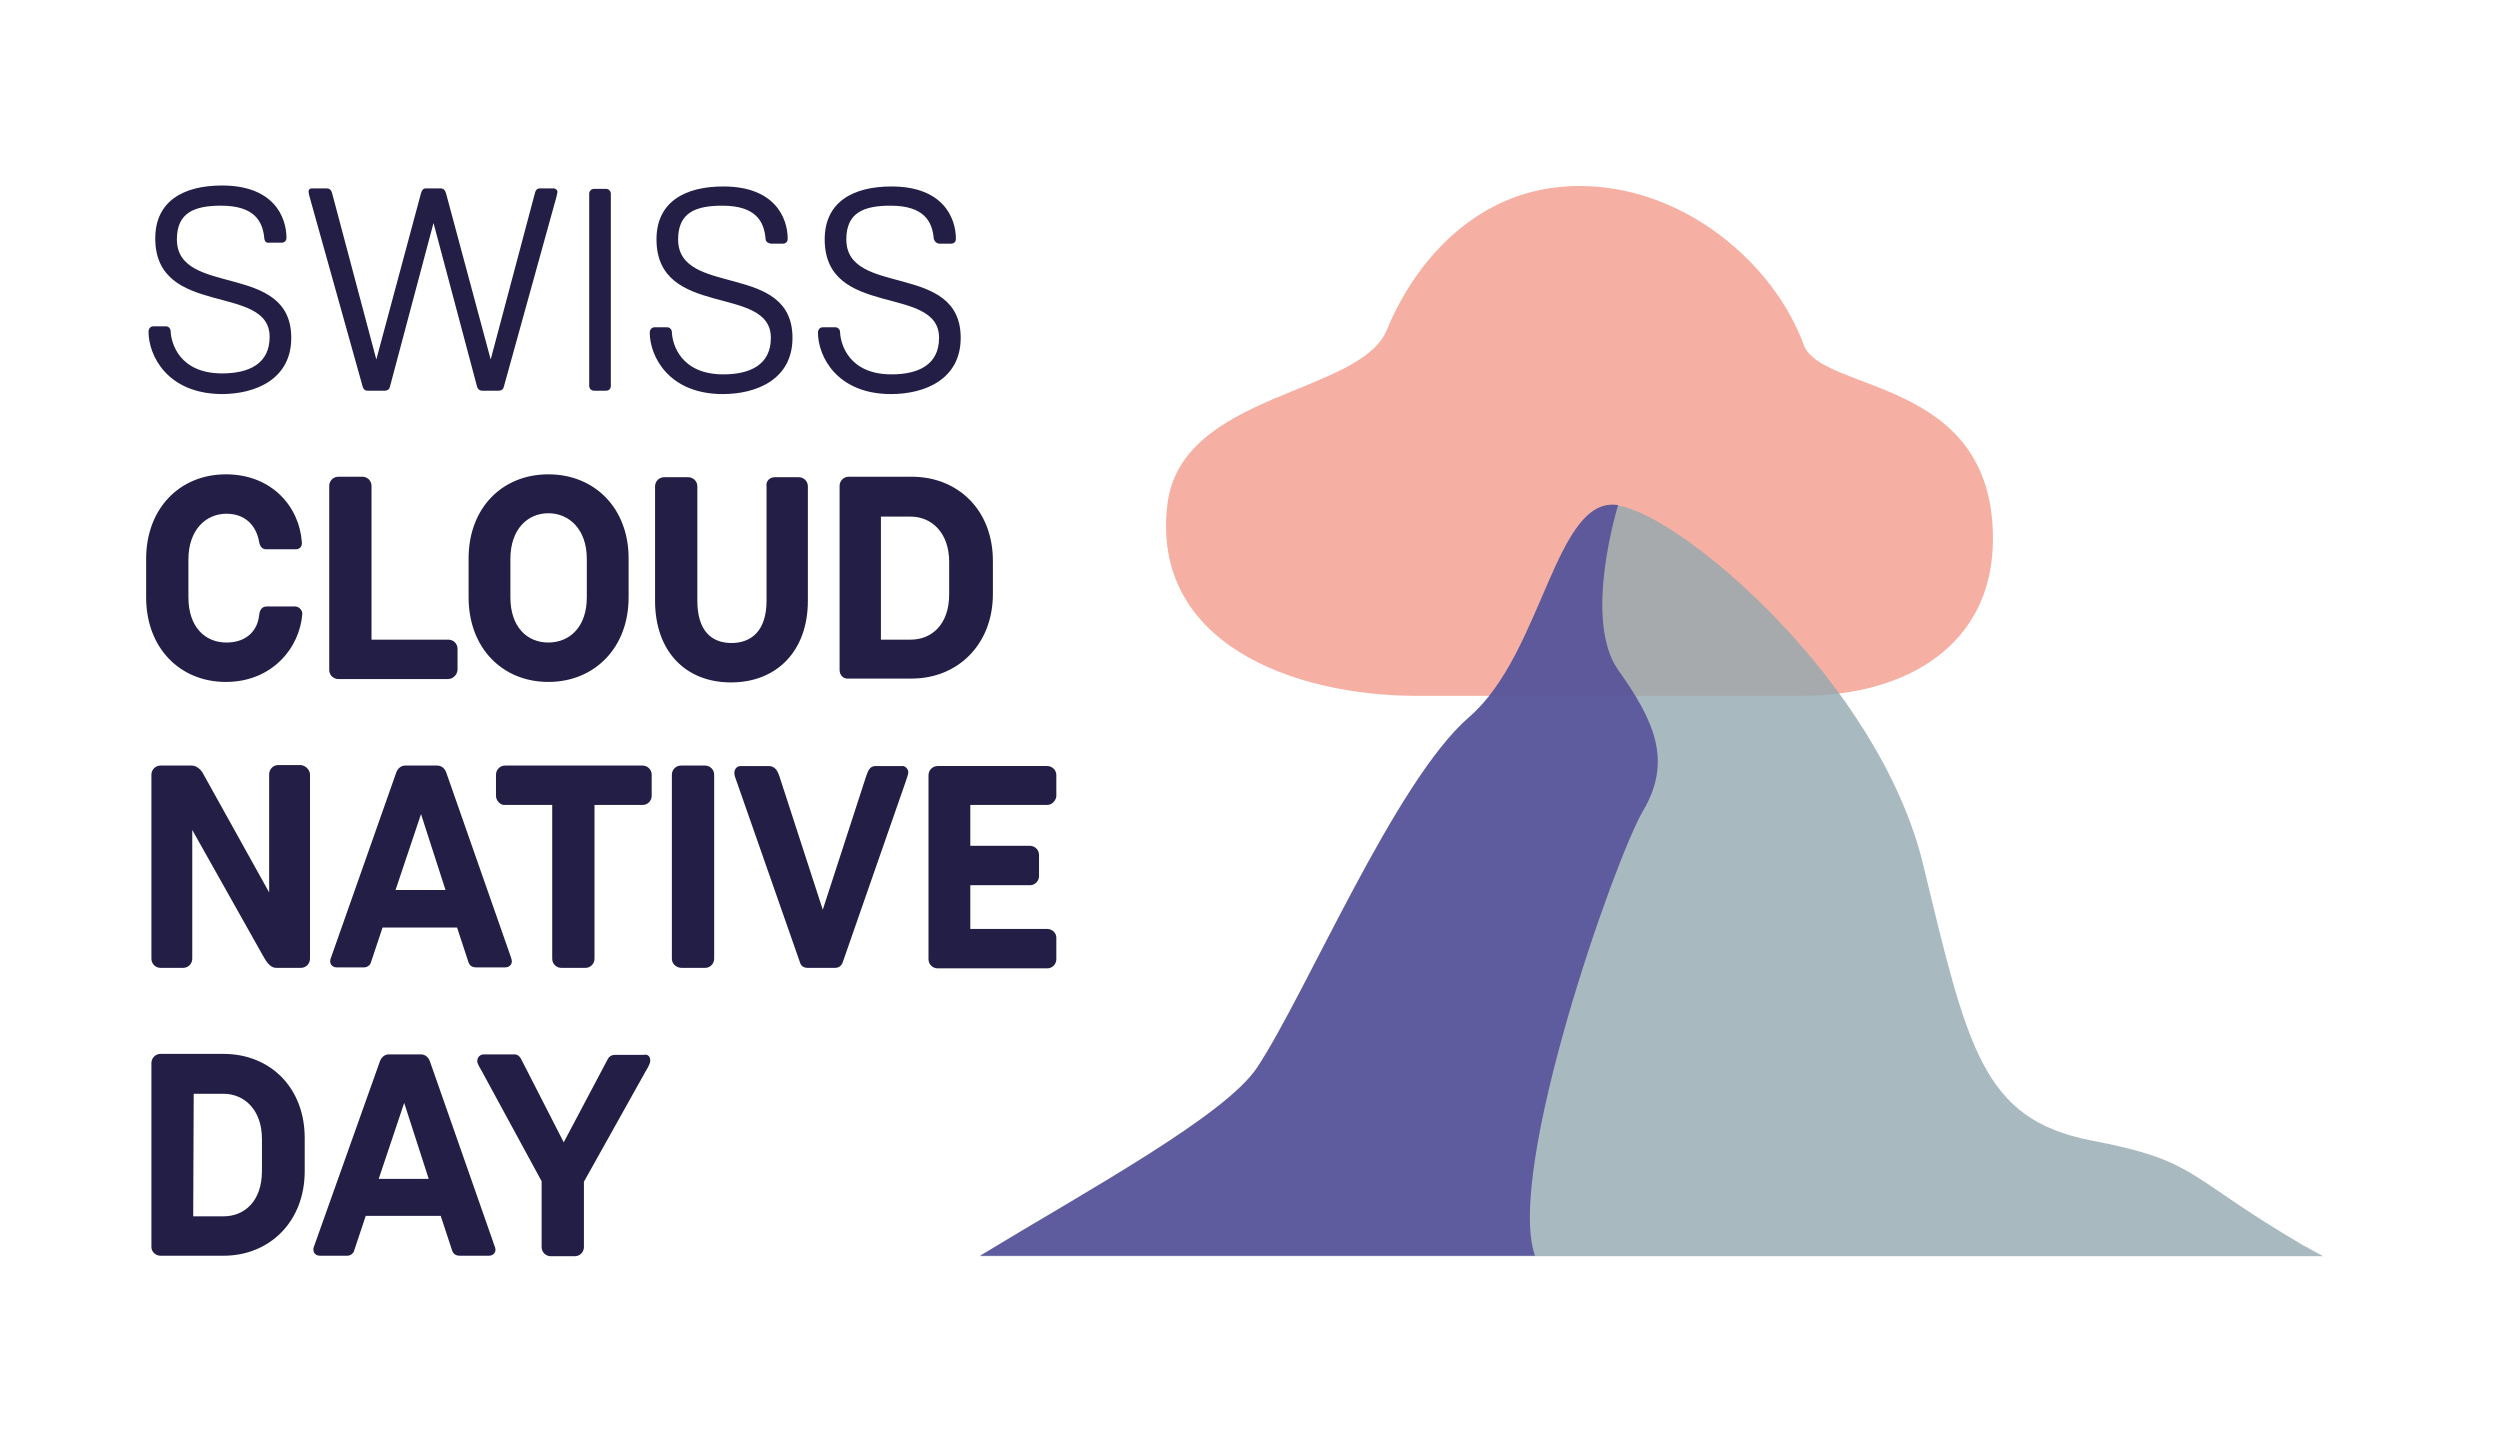
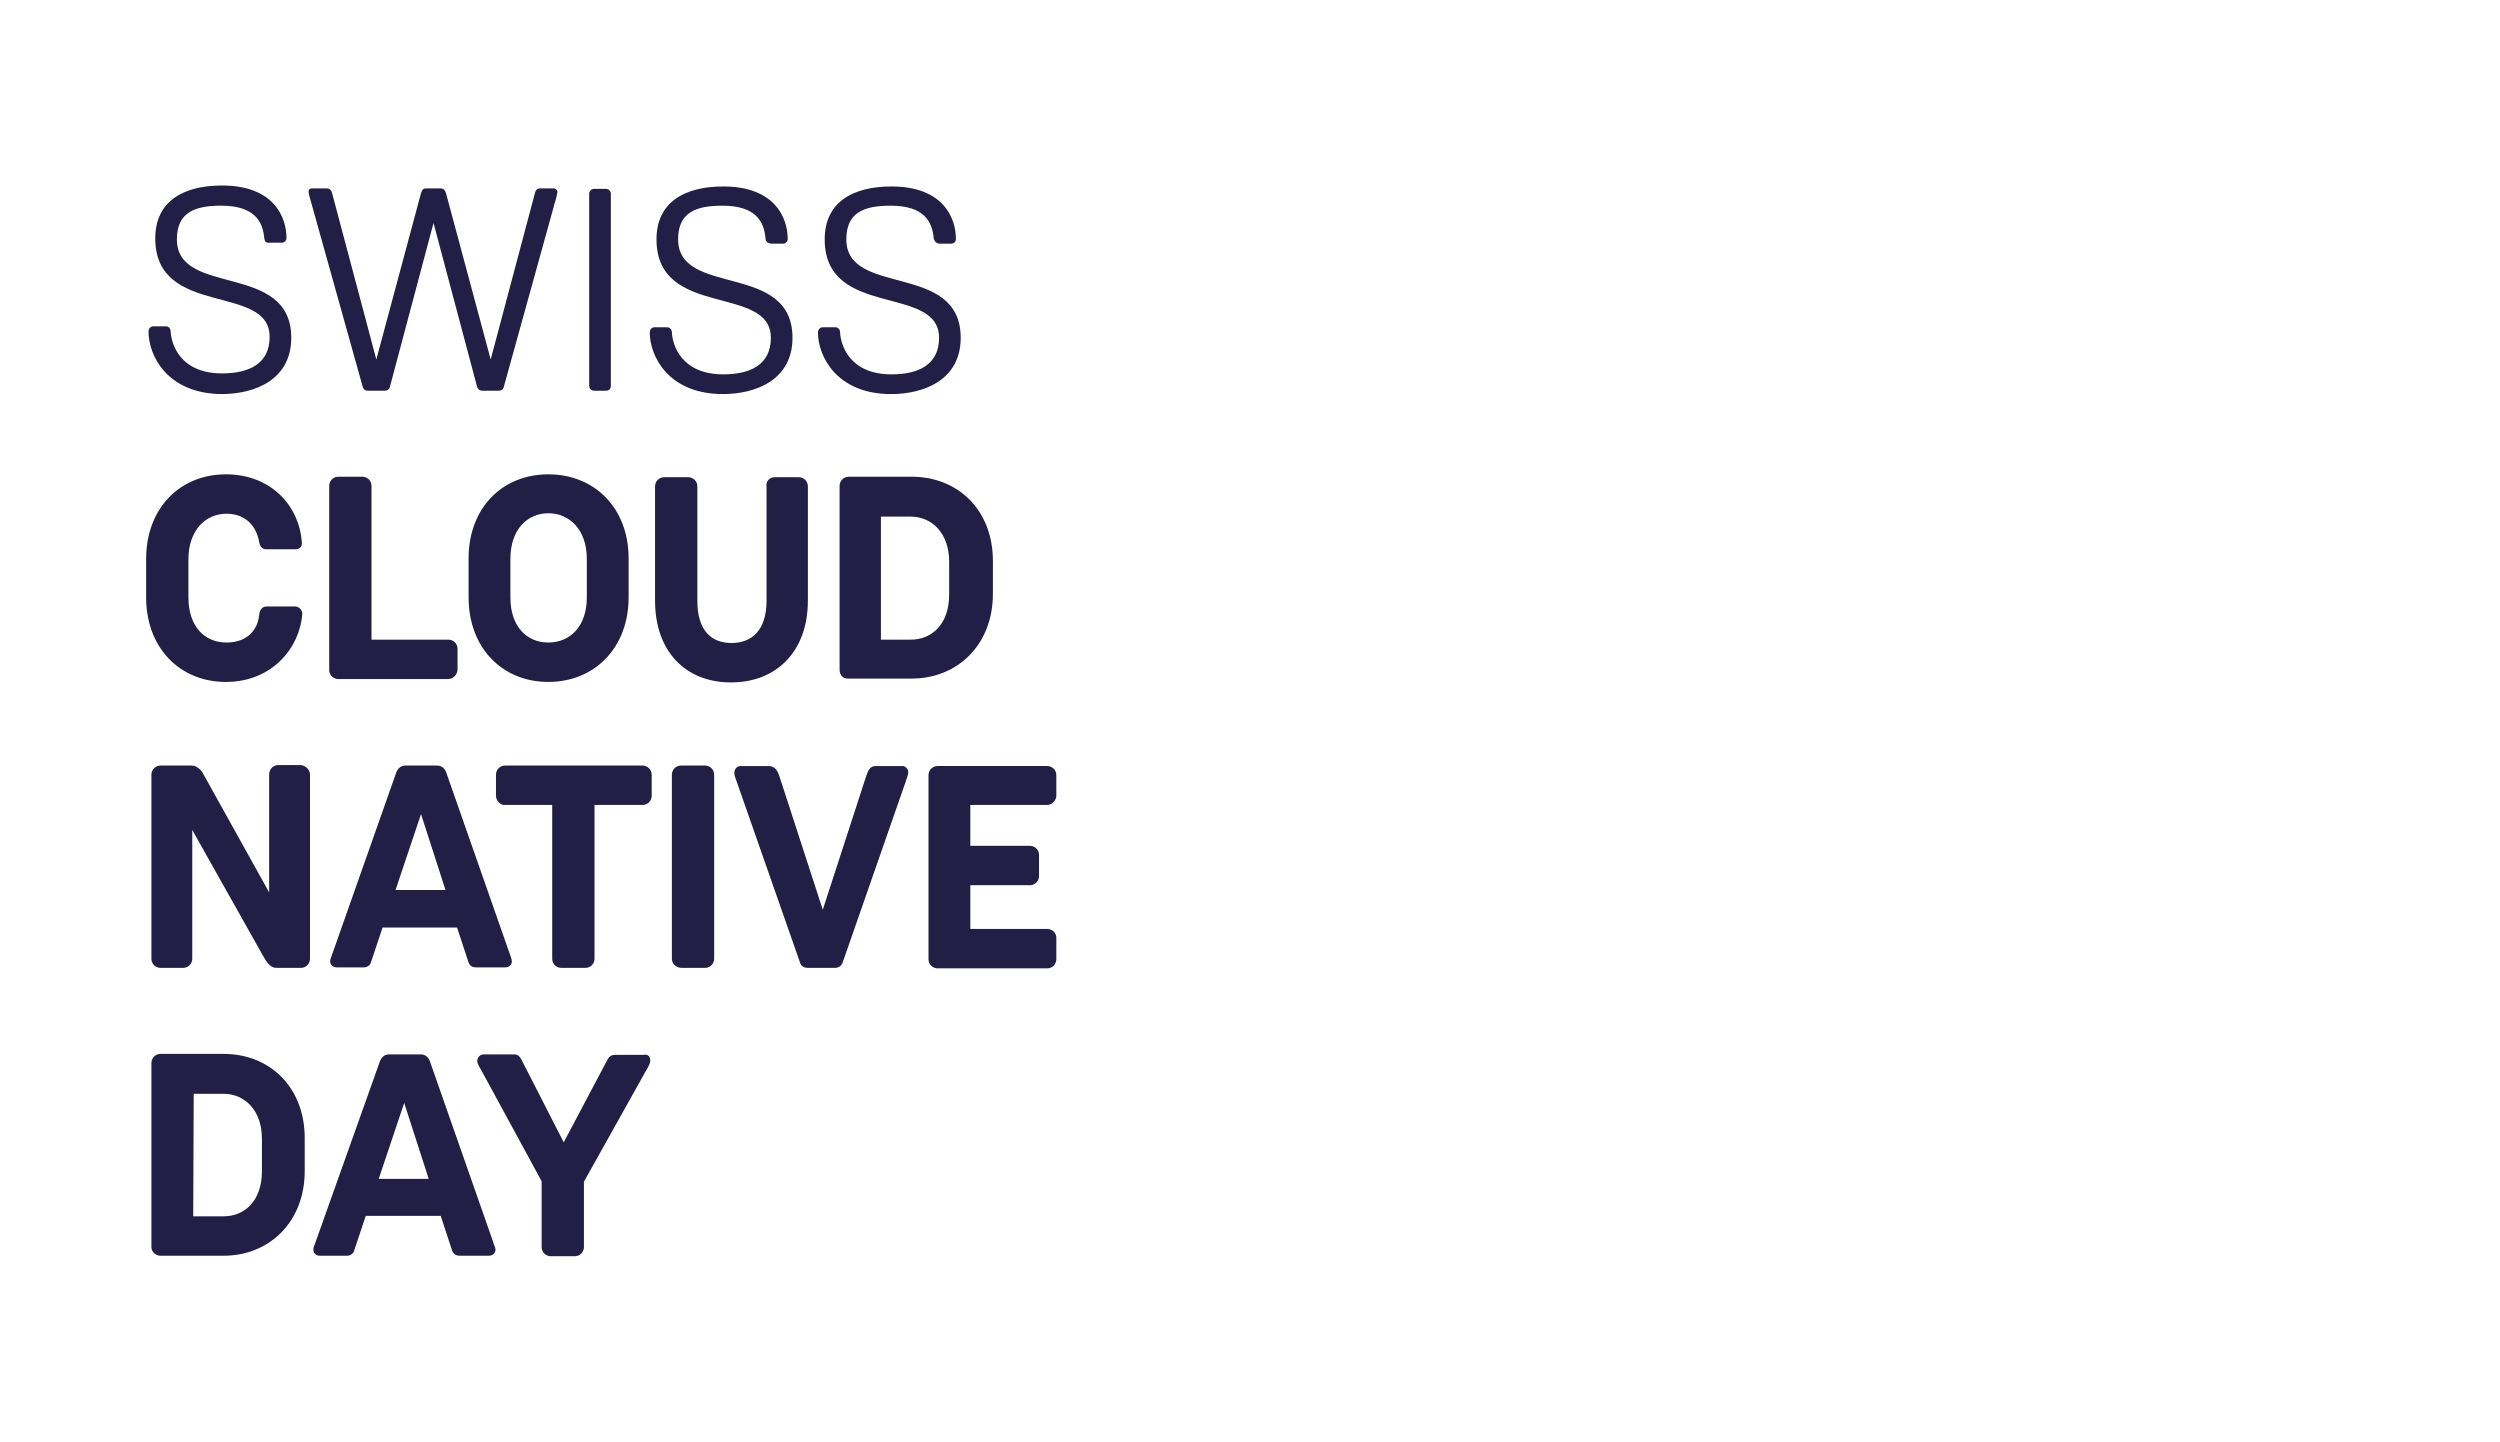
<svg xmlns="http://www.w3.org/2000/svg" xml:space="preserve" viewBox="0 0 520 300" width="815" height="470">
  <path d="M54.9 49.7c-.3-3.6-2-6.9-9-6.9-5.5 0-9.2 1.4-9.2 7 0 12.1 23.8 4.6 23.8 20.5C60.5 78.9 53.1 82 46 82c-11.3-.1-15.2-8-15.2-13 0-.6.4-1.1 1-1.1h2.6c.6 0 1 .5 1 1 .1 2.6 1.9 8.8 10.7 8.8 5.6 0 9.9-2 9.9-7.6 0-11.2-23.8-3.9-23.8-20.5 0-7.7 5.8-11 13.9-11 10.7 0 13.4 6.5 13.4 10.9 0 .6-.4 1-1 1H56c-.7.1-1-.2-1.1-.8m61-9.8c0 .2-.1.4-.2 1l-11 39.7c-.1.4-.5.7-1 .7h-3.5c-.5 0-.8-.3-1-.7l-9.1-34.2L81 80.6c-.1.4-.5.7-1 .7h-3.6c-.5 0-.8-.2-1-.7L64.3 40.9c-.1-.4-.2-.7-.2-1 0-.4.2-.7.7-.7h3.1c.4 0 .9.2 1.1 1l9.2 34.6 9.3-34.6c.2-.7.5-1 1-1h3.1c.5 0 .9.3 1.1 1l9.3 34.6 9.2-34.6c.1-.5.4-1 1-1h3c.4.1.7.4.7.7m6.6 40.4v-40c0-.5.4-1 1-1h2.5c.6 0 1 .5 1 1v40c0 .6-.4 1-1 1h-2.5c-.5 0-1-.4-1-1m36.7-30.6c-.3-3.6-2-6.9-9-6.9-5.5 0-9.2 1.4-9.2 7 0 12.1 23.8 4.6 23.8 20.5 0 8.6-7.4 11.7-14.5 11.7-11.3 0-15.2-7.9-15.2-12.8 0-.6.4-1.1 1-1.1h2.6c.6 0 1 .5 1 1 .1 2.6 1.9 8.8 10.7 8.8 5.6 0 9.9-2 9.9-7.6 0-11.2-23.8-3.9-23.8-20.5 0-7.7 5.8-11 13.9-11 10.7 0 13.4 6.5 13.4 10.9 0 .6-.4 1-1 1h-2.5c-.6-.1-1.1-.4-1.1-1m35 0c-.3-3.6-2-6.9-9-6.9-5.5 0-9.2 1.4-9.2 7 0 12.1 23.8 4.6 23.8 20.5 0 8.6-7.4 11.7-14.5 11.7-11.3 0-15.2-7.9-15.2-12.8 0-.6.4-1.1 1-1.1h2.6c.6 0 1 .5 1 1 .1 2.6 1.9 8.8 10.7 8.8 5.6 0 9.9-2 9.9-7.6 0-11.2-23.8-3.9-23.8-20.5 0-7.7 5.8-11 13.9-11 10.7 0 13.4 6.5 13.4 10.9 0 .6-.4 1-1 1h-2.5c-.6-.1-.9-.4-1.1-1m-131.4 78c-.5 7.1-6.3 14.2-15.9 14.2s-16.6-7.1-16.6-17.6v-8c0-10.5 7-17.6 16.6-17.6s15.3 6.8 15.8 14.1c.1.9-.4 1.5-1.3 1.5h-6.1c-.7 0-1.3-.4-1.5-1.6-.5-2.9-2.5-5.8-6.8-5.8s-7.9 3.4-7.9 9.5v7.9c0 6.2 3.5 9.4 7.9 9.4s6.5-2.7 6.8-5.6c.1-.9.4-1.9 1.6-1.9h6c.9.1 1.4.9 1.4 1.5m30.3 13.6H70.3c-1 0-1.9-.8-1.9-1.9v-38.3c0-1 .8-1.9 1.9-1.9h5c1 0 1.9.8 1.9 1.9v32h16c1 0 1.9.8 1.9 1.9v4.4c-.1 1.1-1 1.9-2 1.9M114 98.7c9.6 0 16.7 7 16.7 17.5v8.1c0 10.5-7.1 17.6-16.7 17.6s-16.6-7.1-16.6-17.6v-8.1c0-10.5 7-17.5 16.6-17.5m0 35c4.4 0 8-3.2 8-9.4v-8c0-6.2-3.7-9.5-8-9.5s-7.9 3.3-7.9 9.5v8c0 6.2 3.5 9.4 7.9 9.4m47.1-34.4h5c1 0 1.9.8 1.9 1.9V125c0 10.5-6.5 17-16 17s-15.8-6.5-15.8-17v-23.8c0-1 .8-1.9 1.9-1.9h5c1 0 1.9.8 1.9 1.9V125c0 6.2 2.9 8.8 7.1 8.8s7.3-2.6 7.3-8.8v-23.8c-.2-1.1.7-1.9 1.7-1.9m13.5 40.1v-38.3c0-1 .8-1.9 1.9-1.9h13.1c9.7 0 16.9 7 16.9 17.5v6.9c0 10.5-7.3 17.6-16.9 17.6h-13.2c-1 .1-1.8-.7-1.8-1.8m8.6-6.3h6.2c4.4 0 8-3.2 8-9.4v-6.8c0-6.1-3.7-9.4-8-9.4h-6.2zM64.4 161.2v38.3c0 1-.8 1.9-1.9 1.9h-4.8c-.7 0-1.6.1-2.9-2.2l-14.9-26.5v26.8c0 1-.8 1.9-1.9 1.9h-4.7c-1 0-1.9-.8-1.9-1.9v-38.3c0-1 .8-1.9 1.9-1.9h6.5c1 0 1.9.9 2.2 1.4l13.9 25v-24.6c0-1 .8-1.9 1.9-1.9h4.7c1 .1 1.9 1 1.9 2m42 38.8c0 .8-.6 1.3-1.4 1.3h-6c-1 0-1.4-.5-1.6-1L95 193H79.5l-2.4 7.2c-.2.8-1 1.1-1.4 1.1H70c-.8 0-1.4-.5-1.4-1.3 0-.4.2-.8.3-1.1l13.5-38.3c.2-.5.8-1.3 1.8-1.3h6.7c1 0 1.6.8 1.8 1.3l13.2 37.7c.1.3.5 1.3.5 1.7m-13.8-14.8-5.1-15.8-5.3 15.8zm10.5-19.6v-4.4c0-1 .8-1.9 1.9-1.9h28.6c1 0 1.9.8 1.9 1.9v4.4c0 1-.8 1.9-1.9 1.9h-10v32c0 1-.8 1.9-1.9 1.9h-5c-1 0-1.9-.8-1.9-1.9v-32h-10c-.8 0-1.7-.9-1.7-1.9m36.6 33.9v-38.3c0-1 .8-1.9 1.9-1.9h5c1 0 1.9.8 1.9 1.9v38.3c0 1-.8 1.9-1.9 1.9h-5c-1.1-.1-1.9-.9-1.9-1.9m49.2-38.8c0 .4-.4 1.5-.6 2.1l-13 37.3c-.2.7-.7 1.3-1.7 1.3H168c-1 0-1.5-.5-1.7-1.3l-13.3-38c-.1-.2-.3-.8-.3-1.3 0-.7.5-1.4 1.3-1.4h5.8c1.4 0 1.9 1 2.3 2.2l9 27.7 9-27.7c.4-1.1.7-2.2 2-2.2h5.5c.6-.1 1.3.6 1.3 1.3m28.9 6.8h-16v8.5h12.4c1 0 1.9.8 1.9 1.9v4.4c0 1-.8 1.9-1.9 1.9h-12.4v9.1h16c1 0 1.9.8 1.9 1.8v4.5c0 1-.8 1.9-1.9 1.9H195c-1 0-1.9-.8-1.9-1.9v-38.3c0-1 .8-1.9 1.9-1.9h22.8c1 0 1.9.8 1.9 1.9v4.4c-.1.9-.9 1.8-1.9 1.8m-186.4 92v-38.3c0-1 .8-1.9 1.9-1.9h13.1c9.7 0 16.9 7 16.9 17.5v6.9c0 10.5-7.3 17.6-16.9 17.6H33.3c-1 0-1.9-.8-1.9-1.8m8.7-6.4h6.3c4.4 0 8-3.2 8-9.4V237c0-6.1-3.7-9.4-8-9.4h-6.2zM103 260c0 .8-.6 1.3-1.4 1.3h-6c-1 0-1.4-.5-1.6-1l-2.4-7.3H76l-2.4 7.2c-.2.8-1 1.1-1.4 1.1h-5.7c-.8 0-1.4-.5-1.4-1.3 0-.4.2-.8.3-1.1L79 220.7c.2-.5.8-1.3 1.8-1.3h6.7c1 0 1.6.8 1.8 1.3l13.2 37.7c0 .2.5 1.2.5 1.6m-13.9-14.7L84 229.5l-5.3 15.8zm46.1-24.6c0 .7-.6 1.6-1 2.3l-12.8 22.9v13.6c0 1-.8 1.9-1.9 1.9h-5c-1 0-1.9-.8-1.9-1.9v-13.7l-12.5-23c-.2-.4-.9-1.4-.9-2 0-.8.6-1.4 1.4-1.4h6.4c.5 0 1 .3 1.4 1.1l8.8 17.2 9.1-17.2c.2-.4.6-1 1.6-1h5.9c1-.2 1.4.4 1.4 1.2" style="fill:#231e46" />
-   <path d="M414.6 112.1c0-33.9-35.7-30.2-39.4-40.4-6.1-16.7-24.7-33-46.7-33s-34.8 17.1-40 29.9c-5.5 13.6-42.9 13-45.7 36.4-3.4 28.6 25.8 39.8 52 39.8h79.9c22.1 0 39.9-10.7 39.9-32.7" style="fill:#f6b0a3" />
-   <path d="M479.1 259.1c-24.6-14.4-21.6-17.5-44.1-21.8-22.6-4.4-25.7-19.2-34.9-57.3s-50.3-72.8-63.5-74.8c-13.1-2.1-15.6 30.8-31 44.1s-33.9 57.5-44.1 72.9c-6.6 10-35.3 25.6-57.7 39.2h279.5c-1.4-.8-2.8-1.5-4.2-2.3" style="opacity:.8;fill:#92a9af" />
-   <path d="M341.8 168.7c6.2-10.5 2.2-18.9-5.2-29.3-7.4-10.5 0-34.3 0-34.3-13.1-2.1-15.6 30.8-31 44.1s-33.9 57.5-44.1 72.9c-6.6 10-35.3 25.6-57.7 39.2h115.5c-6.2-17.7 16.6-82.6 22.5-92.6" style="opacity:.8;fill:#4b4596" />
</svg>